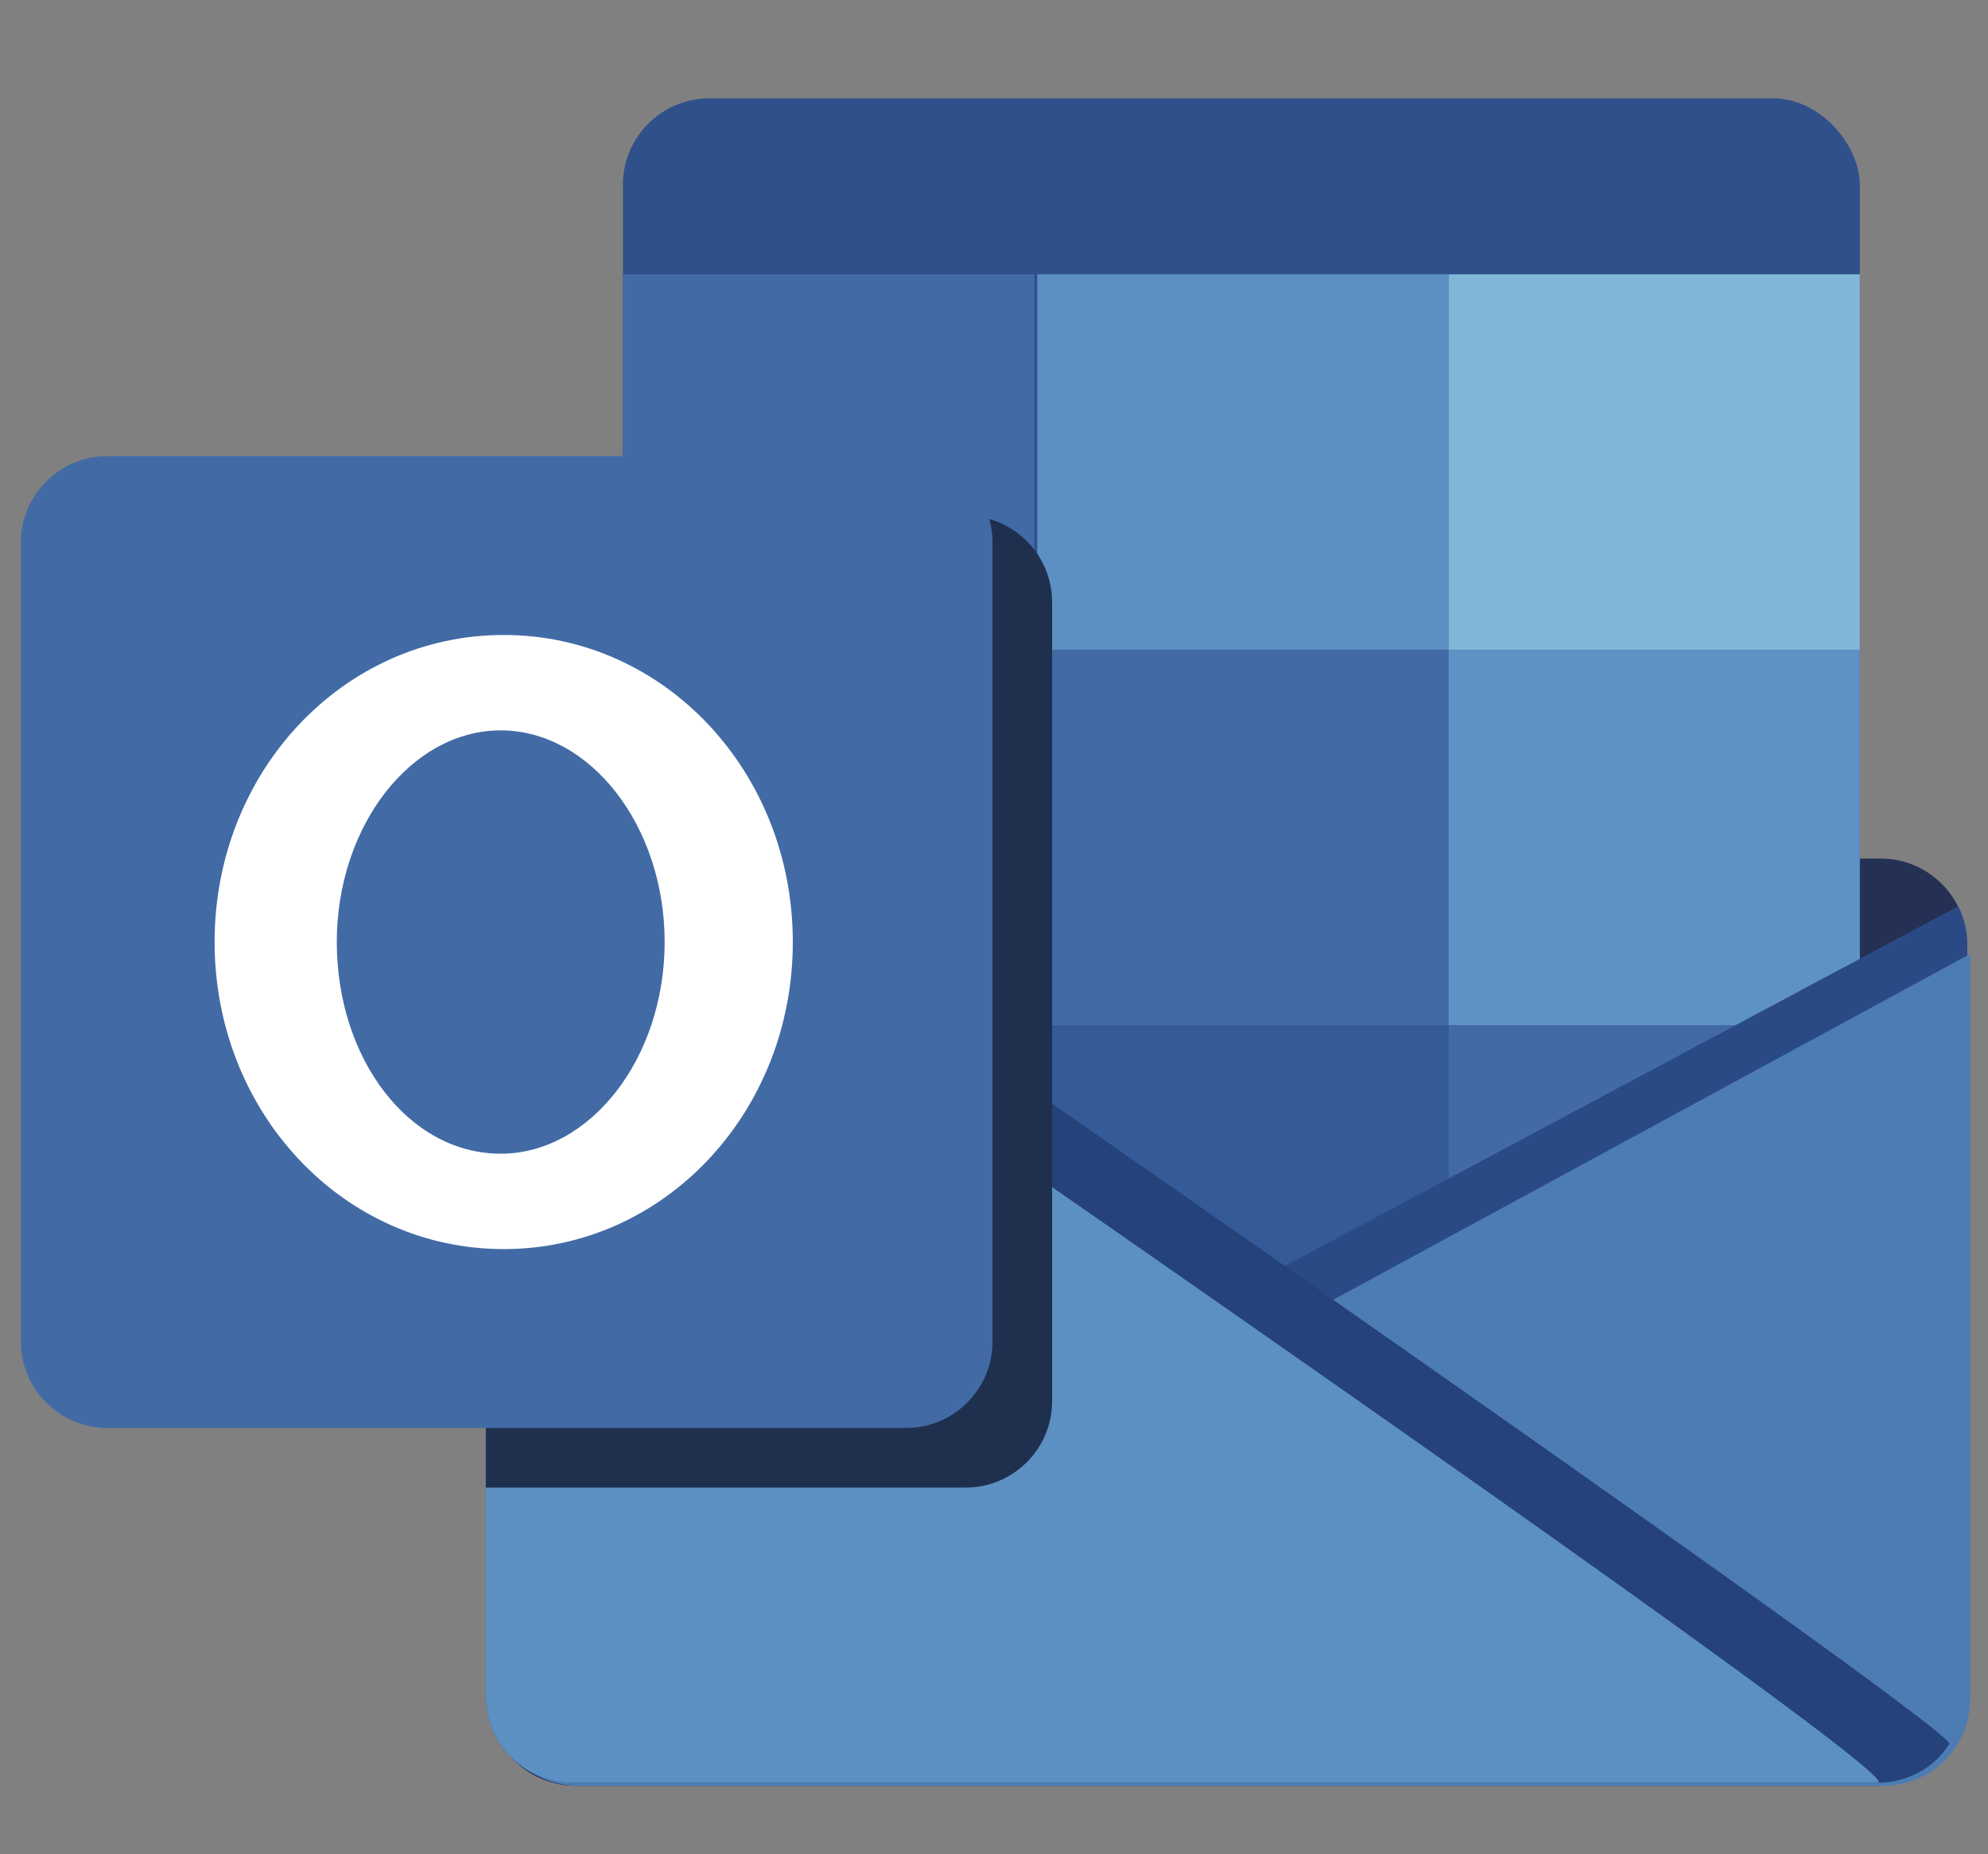
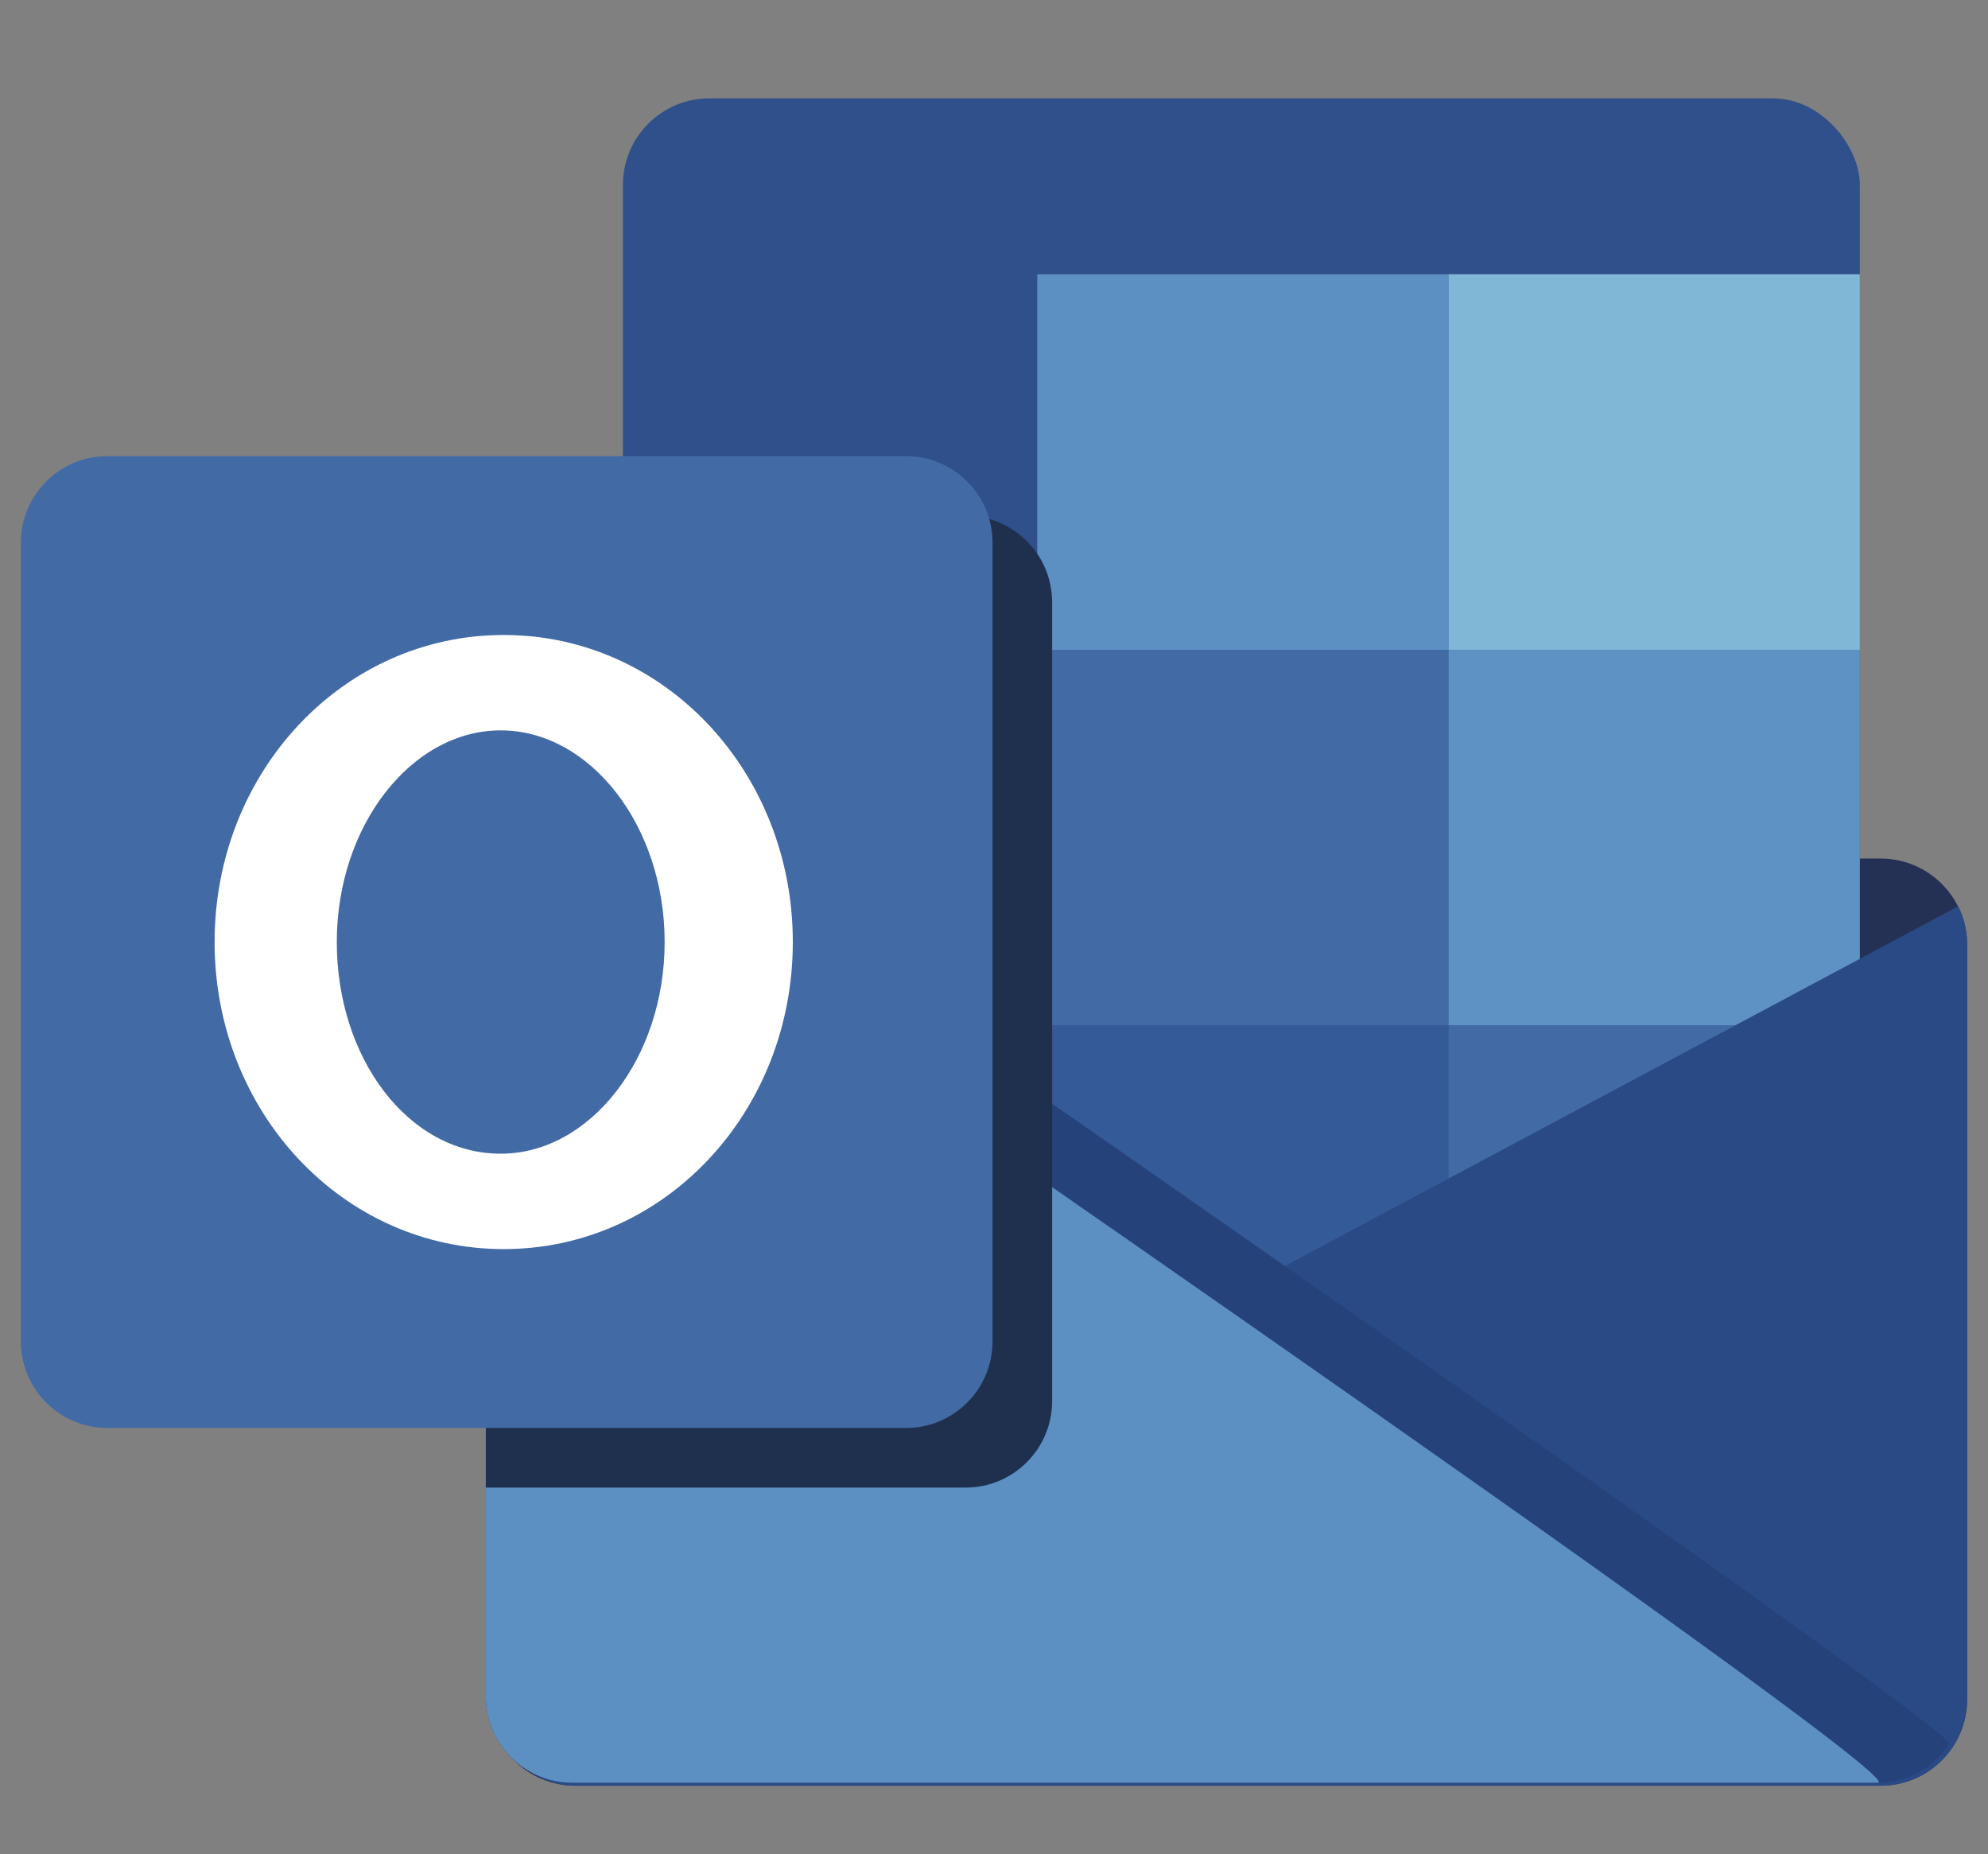
<svg xmlns="http://www.w3.org/2000/svg" id="_レイヤー_1" data-name=" レイヤー 1" version="1.1" viewBox="0 0 66.7 62.2">
  <rect x="0" y="0" width="66.7" height="62.2" fill="#808080" stroke="none" />
  <defs>
    <style>
      .cls-1 {
        fill: #355a98;
      }

      .cls-1, .cls-2, .cls-3, .cls-4, .cls-5, .cls-6, .cls-7, .cls-8, .cls-9, .cls-10, .cls-11, .cls-12 {
        stroke-width: 0px;
      }

      .cls-2 {
        fill: #5c90c3;
      }

      .cls-3 {
        fill: #25427b;
      }

      .cls-4 {
        fill: #2a4a86;
      }

      .cls-5 {
        fill: #80b7d6;
      }

      .cls-6 {
        fill: #253055;
      }

      .cls-7 {
        fill: #4d7cb5;
      }

      .cls-8 {
        fill: #1f304f;
      }

      .cls-9 {
        fill: #fff;
      }

      .cls-10 {
        fill: #2f508a;
      }

      .cls-11 {
        fill: #5e91c4;
      }

      .cls-12 {
        fill: #426ba6;
      }
    </style>
  </defs>
  <path class="cls-6" d="M19.3,28.8h43.8c1.6,0,2.9,1.3,2.9,2.9v25.3c0,1.6-1.3,2.9-2.9,2.9H19.3c-1.6,0-2.9-1.3-2.9-2.9v-25.3c0-1.6,1.3-2.9,2.9-2.9Z" />
  <g>
    <rect class="cls-10" x="20.9" y="3.3" width="41.5" height="45" rx="2.9" ry="2.9" />
-     <rect class="cls-12" x="20.9" y="9.2" width="13.8" height="12.6" />
    <rect class="cls-2" x="34.8" y="9.2" width="13.8" height="12.6" />
    <rect class="cls-5" x="48.6" y="9.2" width="13.8" height="12.6" />
    <rect class="cls-5" x="20.9" y="21.8" width="13.8" height="12.6" />
    <rect class="cls-12" x="34.8" y="21.8" width="13.8" height="12.6" />
    <rect class="cls-11" x="48.6" y="21.8" width="13.8" height="12.6" />
    <rect class="cls-1" x="20.9" y="34.4" width="13.8" height="12.6" />
    <rect class="cls-1" x="34.8" y="34.4" width="13.8" height="12.6" />
    <rect class="cls-12" x="48.6" y="34.4" width="13.8" height="12.6" />
  </g>
  <path class="cls-4" d="M16.7,58.2c.5,1,1.5,1.7,2.6,1.7h43.8c1.6,0,2.9-1.3,2.9-2.9v-25.3c0-.5-.1-.9-.3-1.3l-24.9,13.3-24,14.5Z" />
-   <path class="cls-7" d="M17,58.6c.5.8,1.4,1.3,2.4,1.3h43.8c1.6,0,2.9-1.3,2.9-2.9v-25l-49,26.6Z" />
  <path class="cls-3" d="M63,59.8H19.2c-1.6,0-2.9-1.3-2.9-2.9v-25.3c0-1.6,1.3-2.9,2.9-2.9h4.1s42.4,29.3,42.1,29.8c-.5.8-1.4,1.3-2.4,1.3Z" />
  <path class="cls-2" d="M63,59.8H19.2c-1.6,0-2.9-1.3-2.9-2.9v-25.3c0-1.6,1.3-2.9,2.9-2.9,0,0,45.3,31.1,43.8,31.1Z" />
  <path class="cls-8" d="M32.4,17.3h-16.1v32.6h16.1c1.6,0,2.9-1.3,2.9-2.9v-26.8c0-1.6-1.3-2.9-2.9-2.9Z" />
  <path class="cls-12" d="M3.6,15.3h26.8c1.6,0,2.9,1.3,2.9,2.9v26.8c0,1.6-1.3,2.9-2.9,2.9H3.6c-1.6,0-2.9-1.3-2.9-2.9v-26.8c0-1.6,1.3-2.9,2.9-2.9Z" />
  <path class="cls-9" d="M16.9,21.3c-5.4,0-9.7,4.6-9.7,10.3s4.3,10.3,9.7,10.3,9.7-4.6,9.7-10.3-4.3-10.3-9.7-10.3ZM16.8,38.7c-3.1,0-5.5-3.2-5.5-7.1s2.5-7.1,5.5-7.1,5.5,3.2,5.5,7.1-2.5,7.1-5.5,7.1Z" />
</svg>